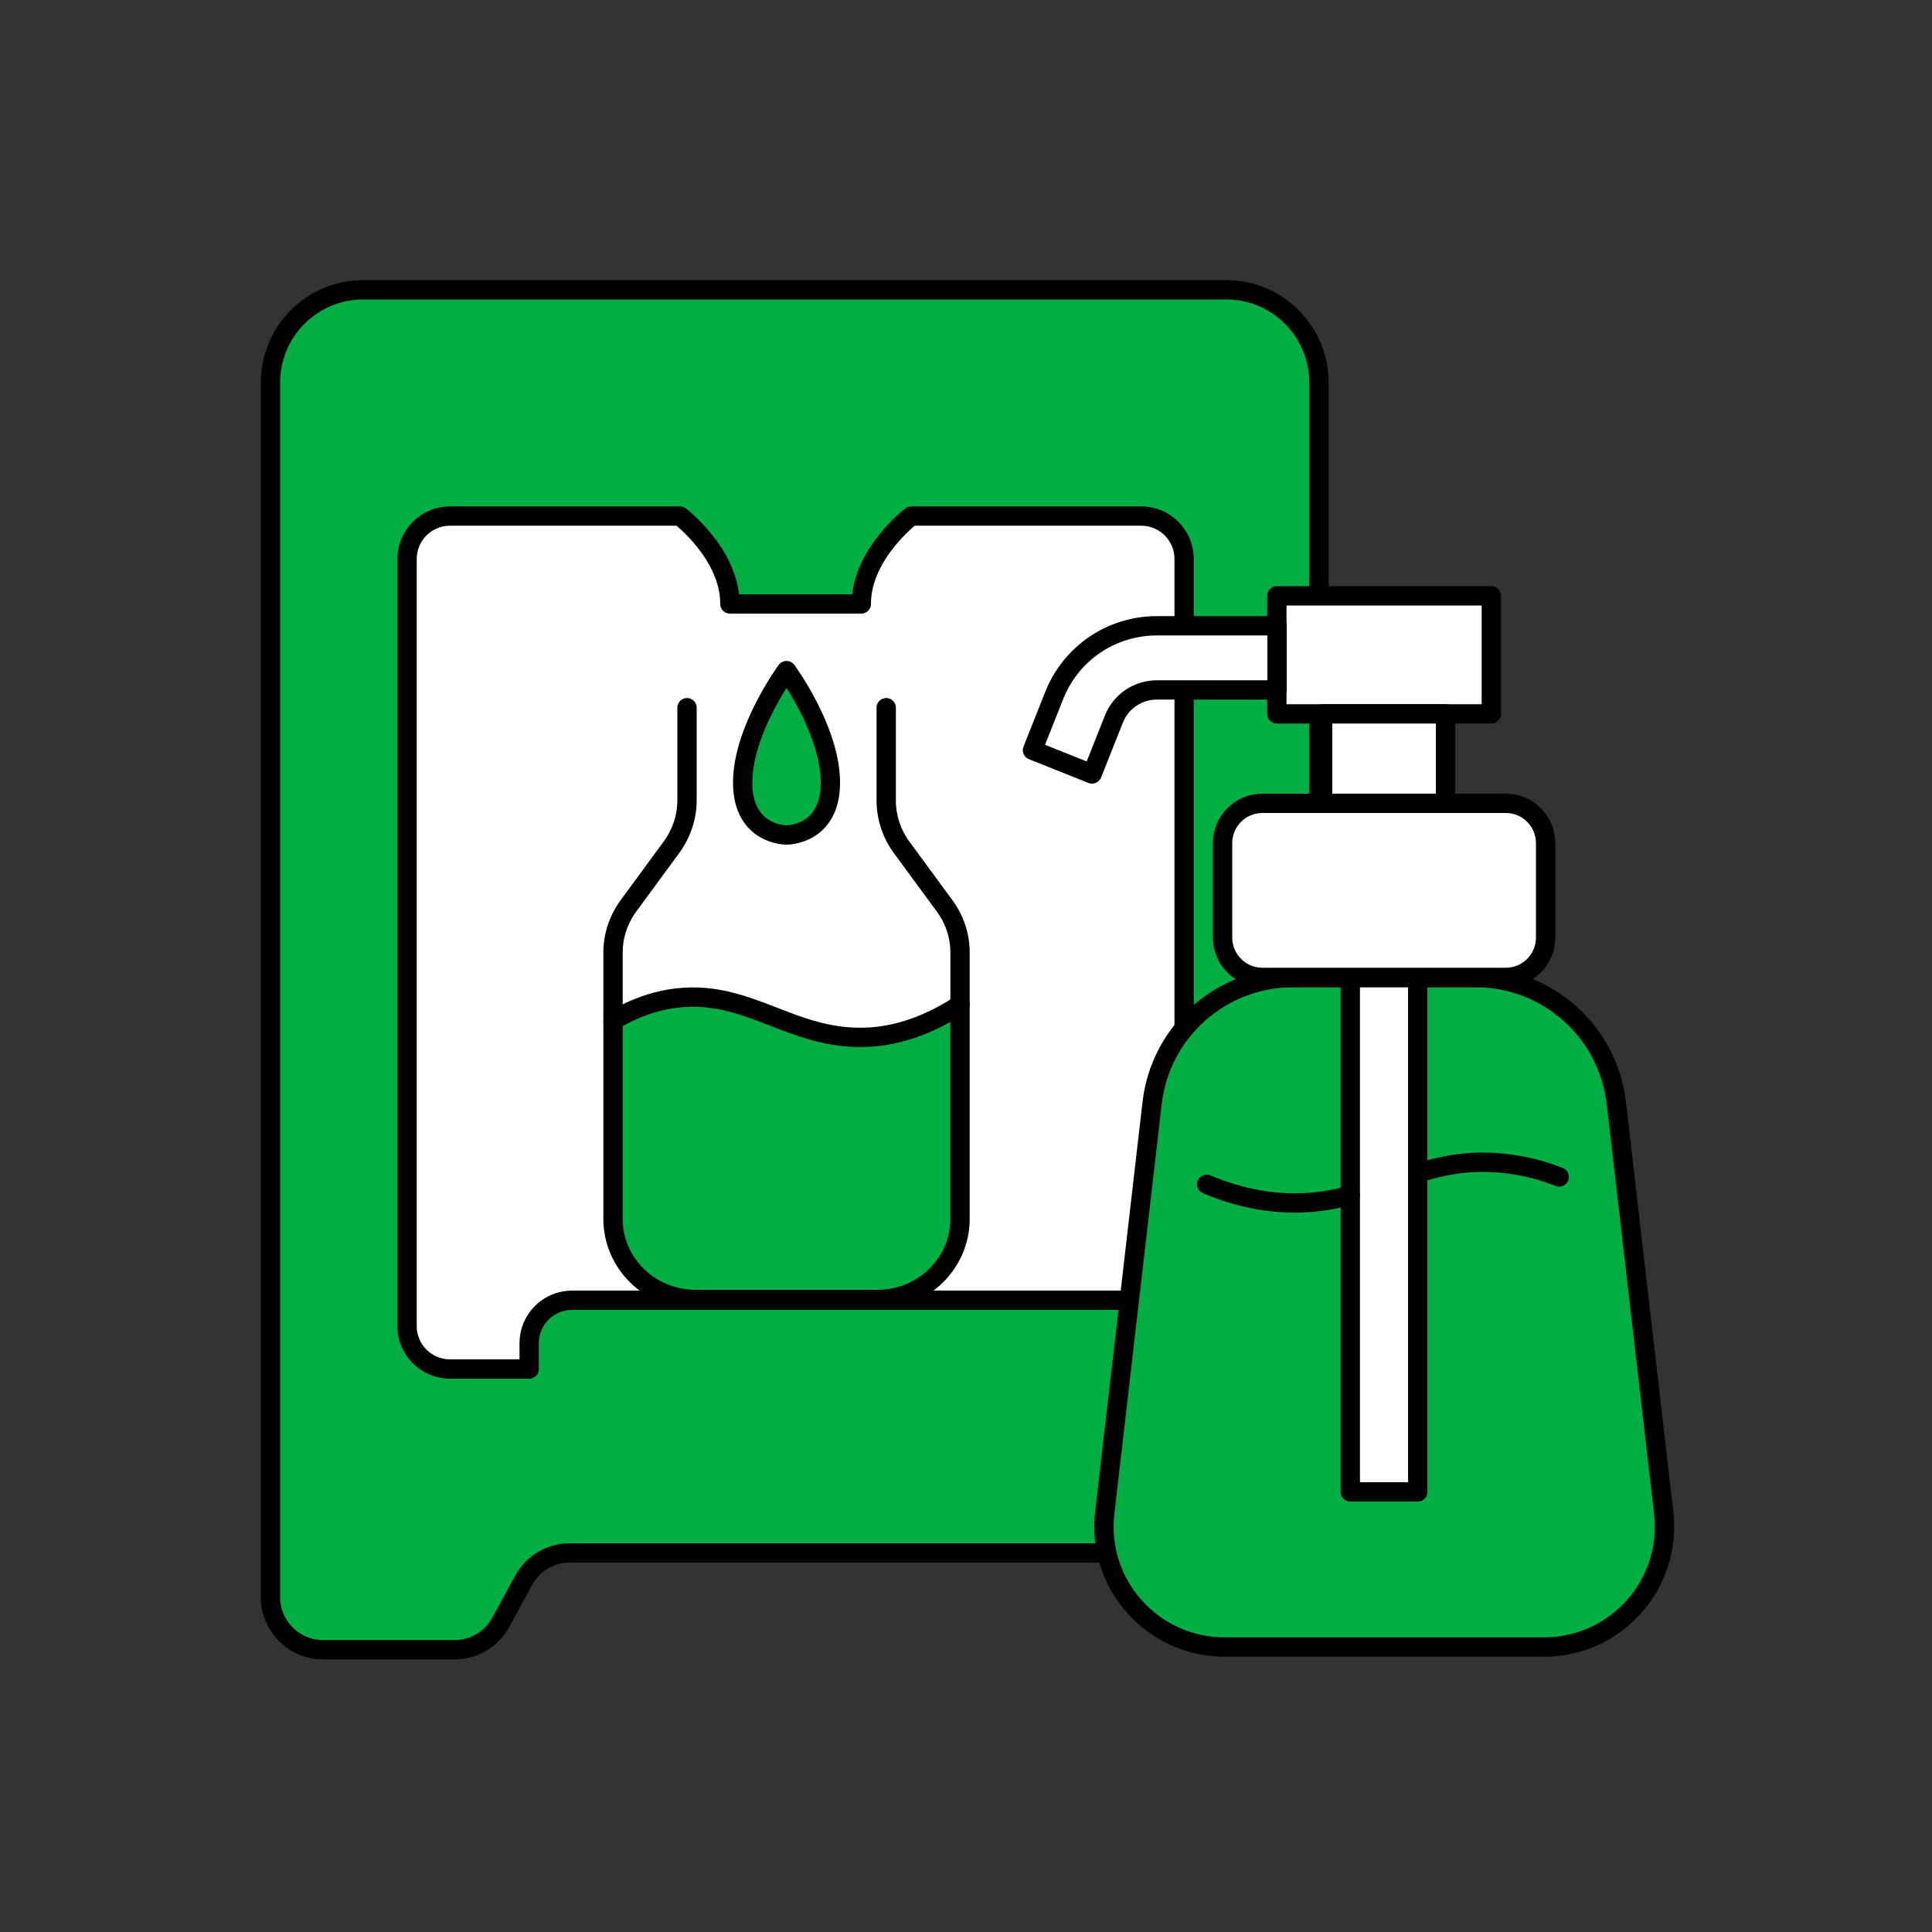
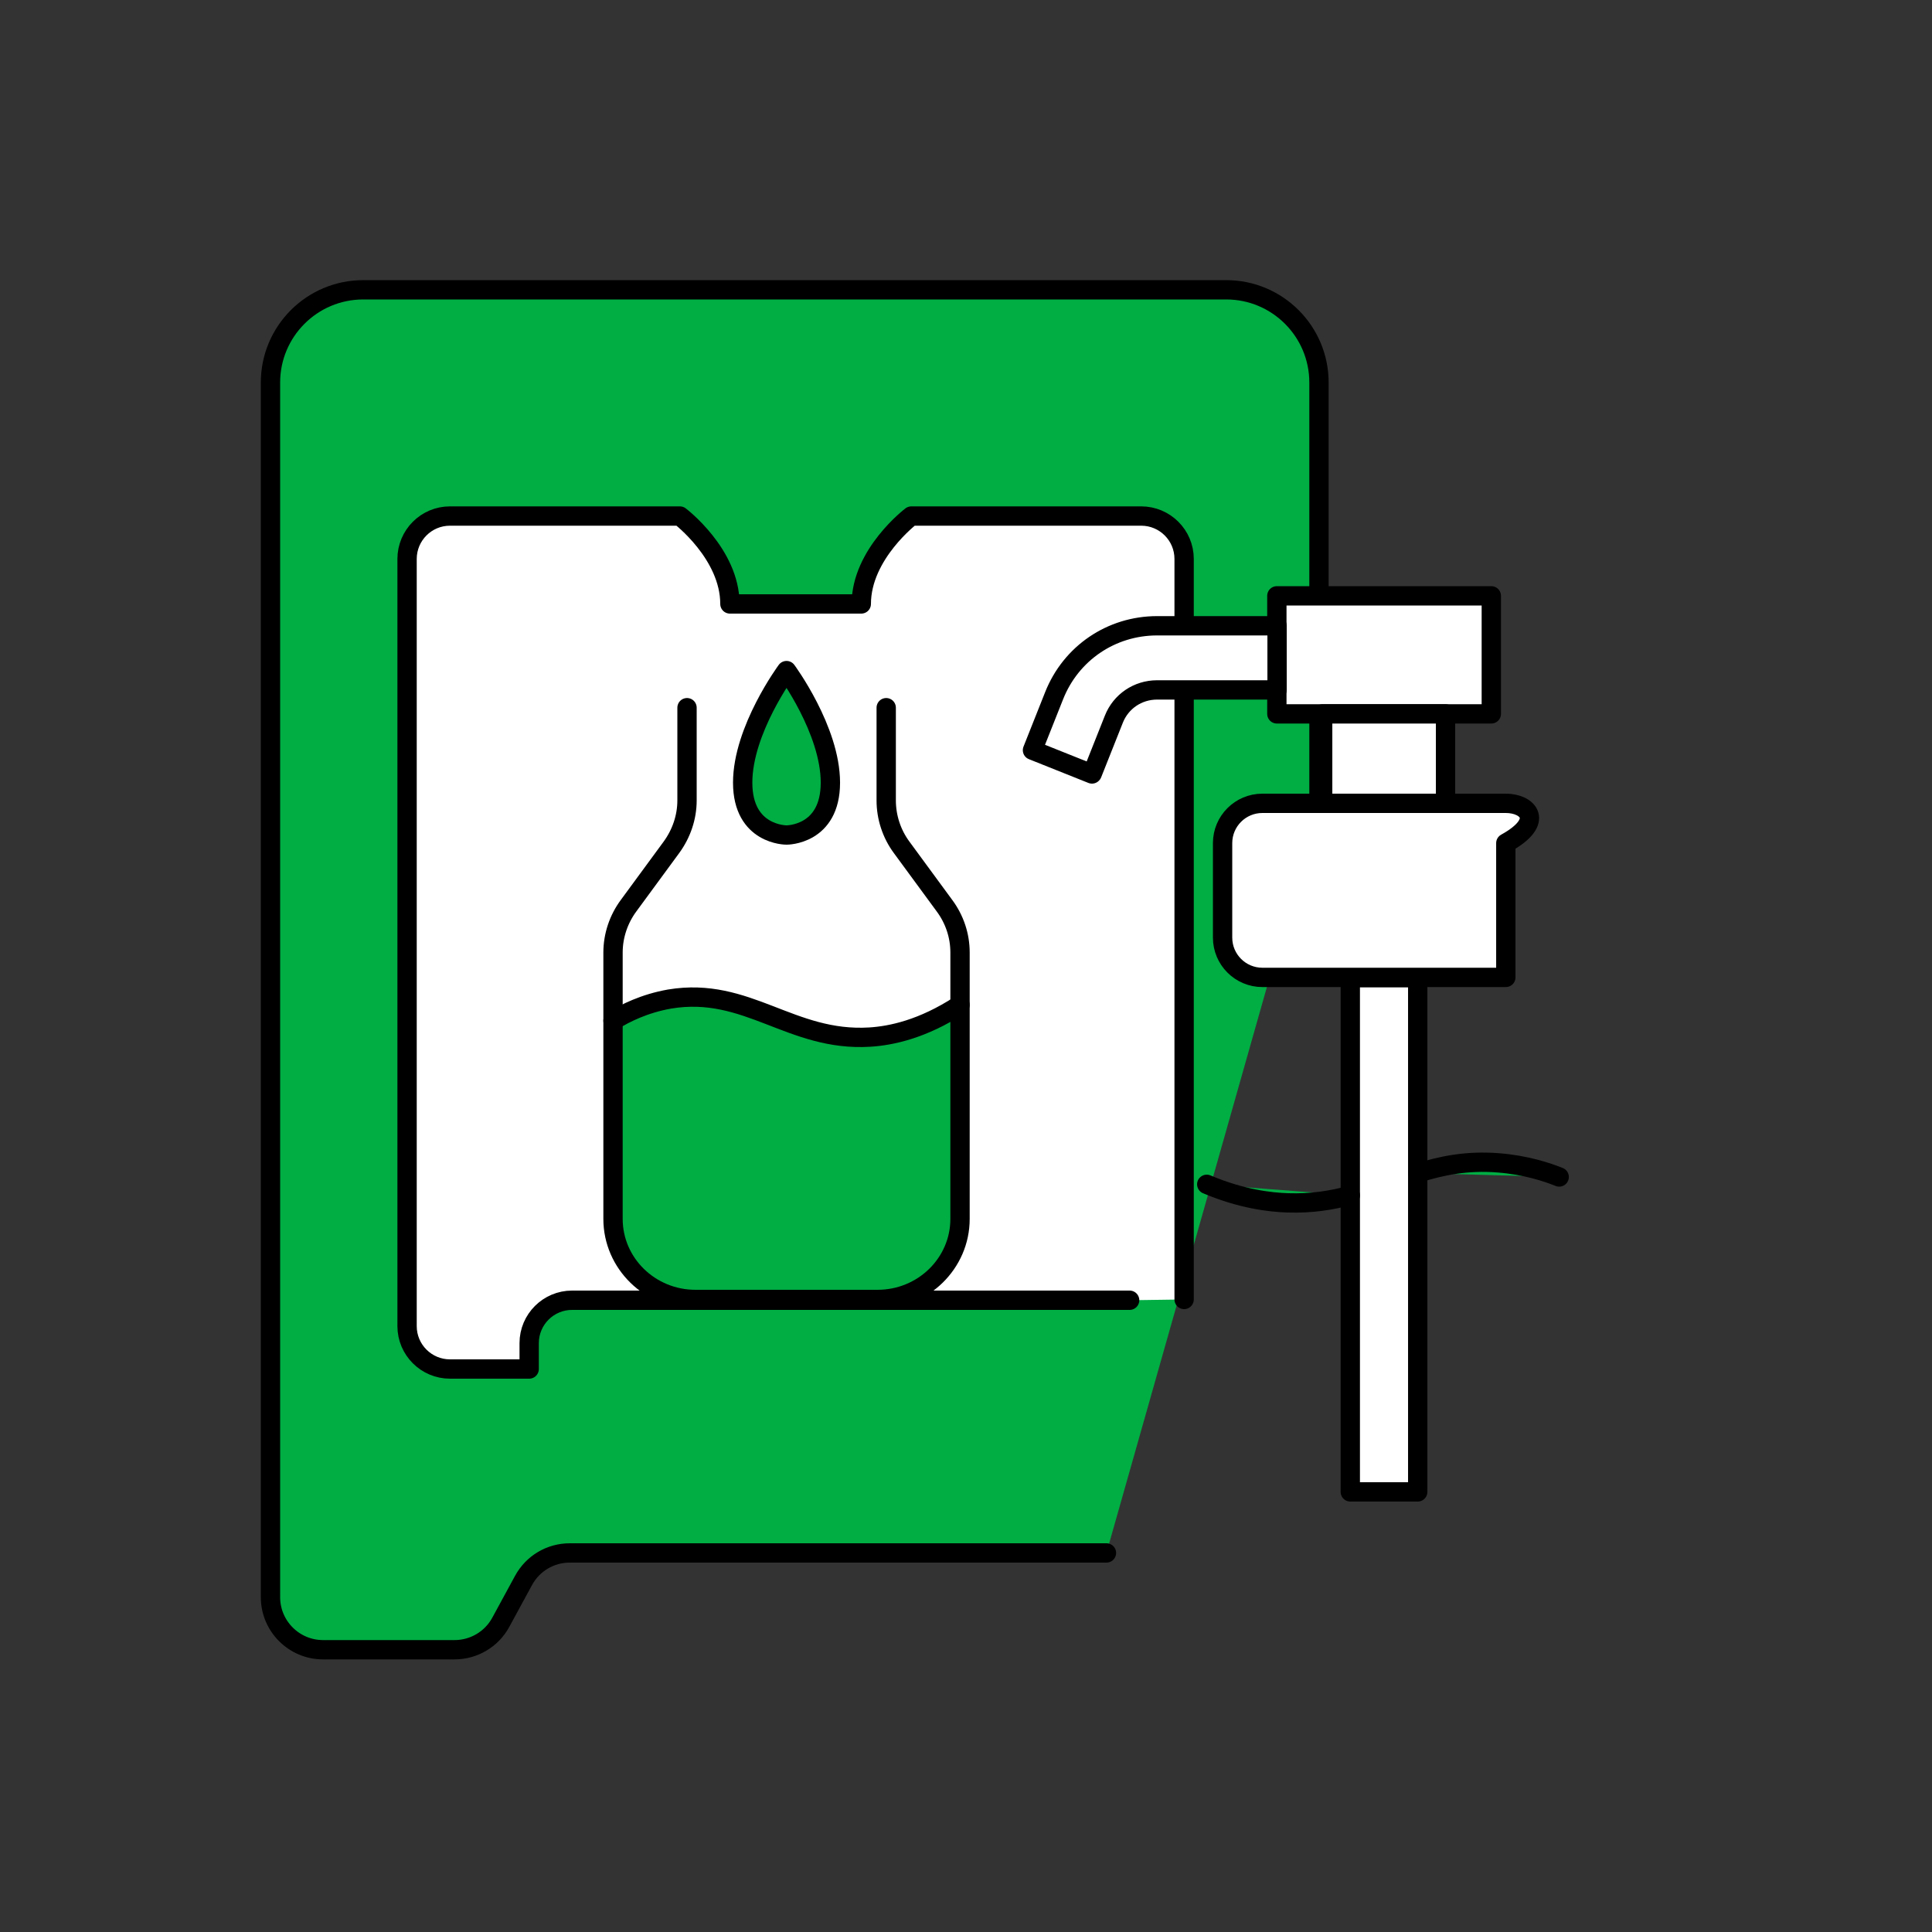
<svg xmlns="http://www.w3.org/2000/svg" width="100" height="100" viewBox="0 0 100 100" fill="none">
  <rect x="0" y="0" width="100" height="100" fill="#333333" stroke="none" />
  <path d="M68.27 41.58V19.8C68.27 17.15 66.12 15 63.47 15H18.8C16.15 15 14 17.15 14 19.8V82.67C14 84.17 15.22 85.39 16.72 85.39H23.53C24.53 85.39 25.45 84.84 25.92 83.97L27.1 81.8C27.58 80.92 28.49 80.38 29.49 80.38H57.27" fill="#00AE44" />
  <path d="M68.27 41.58V19.8C68.27 17.15 66.12 15 63.47 15H18.8C16.15 15 14 17.15 14 19.8V82.67C14 84.17 15.22 85.39 16.72 85.39H23.53C24.53 85.39 25.45 84.84 25.92 83.97L27.1 81.8C27.58 80.92 28.49 80.38 29.49 80.38H57.27" stroke="black" stroke-linecap="round" stroke-linejoin="round" />
  <path d="M61.29 67.26V28.93C61.29 27.7 60.29 26.71 59.07 26.71H47.17C47.17 26.71 44.58 28.67 44.58 31.26H41.18H37.78C37.78 28.67 35.19 26.71 35.19 26.71H23.29C22.06 26.71 21.07 27.71 21.07 28.93V68.64C21.07 69.87 22.07 70.86 23.29 70.86H27.39V69.52C27.39 68.29 28.39 67.3 29.61 67.3H58.47" fill="white" />
  <path d="M61.29 67.26V28.93C61.29 27.7 60.29 26.71 59.07 26.71H47.17C47.17 26.71 44.58 28.67 44.58 31.26H41.18H37.78C37.78 28.67 35.19 26.71 35.19 26.71H23.29C22.06 26.71 21.07 27.71 21.07 28.93V68.64C21.07 69.87 22.07 70.86 23.29 70.86H27.39V69.52C27.39 68.29 28.39 67.3 29.61 67.3H58.47" stroke="black" stroke-linecap="round" stroke-linejoin="round" />
  <path d="M49.691 52.02V63.09C49.691 65.39 47.781 67.26 45.42 67.26H36.001C33.641 67.26 31.73 65.39 31.73 63.09V52.83C32.34 52.45 33.35 51.94 34.66 51.71C38.691 51.04 40.931 53.93 45.02 53.68C46.12 53.61 47.74 53.28 49.691 52.01V52.02Z" fill="#00AE44" />
  <path d="M49.691 49.31V52.02C47.74 53.29 46.12 53.62 45.02 53.69C40.941 53.94 38.691 51.05 34.66 51.72C33.34 51.95 32.34 52.46 31.73 52.84V49.31C31.73 48.44 32.02 47.58 32.541 46.88L34.751 43.87C35.27 43.16 35.56 42.31 35.56 41.44V36.64H45.87V41.44C45.87 42.31 46.151 43.17 46.67 43.87L48.88 46.88C49.41 47.59 49.691 48.44 49.691 49.31Z" fill="white" />
  <path d="M45.87 36.63V41.43C45.87 42.3 46.151 43.16 46.67 43.86L48.88 46.87C49.41 47.58 49.691 48.43 49.691 49.3V63.09C49.691 65.39 47.781 67.26 45.42 67.26H36.001C33.641 67.26 31.73 65.39 31.73 63.09V49.3C31.73 48.43 32.02 47.57 32.541 46.87L34.751 43.86C35.27 43.15 35.56 42.3 35.56 41.43V36.63" stroke="black" stroke-linecap="round" stroke-linejoin="round" />
  <path d="M31.73 52.83C32.34 52.45 33.35 51.94 34.66 51.71C38.691 51.04 40.931 53.93 45.02 53.68C46.12 53.61 47.74 53.28 49.691 52.01" stroke="black" stroke-linecap="round" stroke-linejoin="round" />
-   <path d="M76.363 50.6H66.923C63.193 50.6 60.053 53.4 59.633 57.1L57.183 78.3C56.753 82 59.653 85.25 63.383 85.25H79.913C83.643 85.25 86.543 82 86.113 78.3L83.663 57.1C83.233 53.39 80.103 50.6 76.373 50.6H76.363Z" fill="#00AE44" stroke="black" stroke-linecap="round" stroke-linejoin="round" />
  <path d="M77.19 30.84H66.09V36.95H77.19V30.84Z" fill="white" stroke="black" stroke-linecap="round" stroke-linejoin="round" />
  <path d="M74.821 36.95H68.461V41.58H74.821V36.95Z" fill="white" stroke="black" stroke-linecap="round" stroke-linejoin="round" />
  <path d="M73.381 50.6H69.891V77.22H73.381V50.6Z" fill="white" stroke="black" stroke-linecap="round" stroke-linejoin="round" />
-   <path d="M77.941 41.58H65.341C64.204 41.58 63.281 42.502 63.281 43.64V48.53C63.281 49.668 64.204 50.59 65.341 50.59H77.941C79.079 50.59 80.001 49.668 80.001 48.53V43.64C80.001 42.502 79.079 41.58 77.941 41.58Z" fill="white" stroke="black" stroke-linecap="round" stroke-linejoin="round" />
+   <path d="M77.941 41.58H65.341C64.204 41.58 63.281 42.502 63.281 43.64V48.53C63.281 49.668 64.204 50.59 65.341 50.59H77.941V43.64C80.001 42.502 79.079 41.58 77.941 41.58Z" fill="white" stroke="black" stroke-linecap="round" stroke-linejoin="round" />
  <path d="M56.521 40.06L53.441 38.83L54.561 36.01C55.431 33.81 57.521 32.39 59.891 32.39H66.101V35.71H59.891C58.891 35.71 58.011 36.31 57.651 37.23L56.531 40.05L56.521 40.06Z" fill="white" stroke="black" stroke-linecap="round" stroke-linejoin="round" />
  <path d="M73.383 60.72C74.623 60.33 75.933 60.06 77.563 60.19C78.973 60.3 80.083 60.67 80.703 60.92" fill="#00AE44" />
  <path d="M73.383 60.72C74.623 60.33 75.933 60.06 77.563 60.19C78.973 60.3 80.083 60.67 80.703 60.92" stroke="black" stroke-linecap="round" stroke-linejoin="round" />
  <path d="M62.461 61.3C64.261 62.06 65.731 62.23 66.661 62.26C67.881 62.3 68.931 62.13 69.891 61.87" fill="#00AE44" />
  <path d="M62.461 61.3C64.261 62.06 65.731 62.23 66.661 62.26C67.881 62.3 68.931 62.13 69.891 61.87" stroke="black" stroke-linecap="round" stroke-linejoin="round" />
  <path d="M40.711 43.22C40.711 43.22 42.981 43.24 42.981 40.51C42.981 37.78 40.711 34.71 40.711 34.71C40.711 34.71 38.441 37.78 38.441 40.51C38.441 43.24 40.711 43.22 40.711 43.22Z" fill="#00AE44" stroke="black" stroke-linecap="round" stroke-linejoin="round" />
</svg>